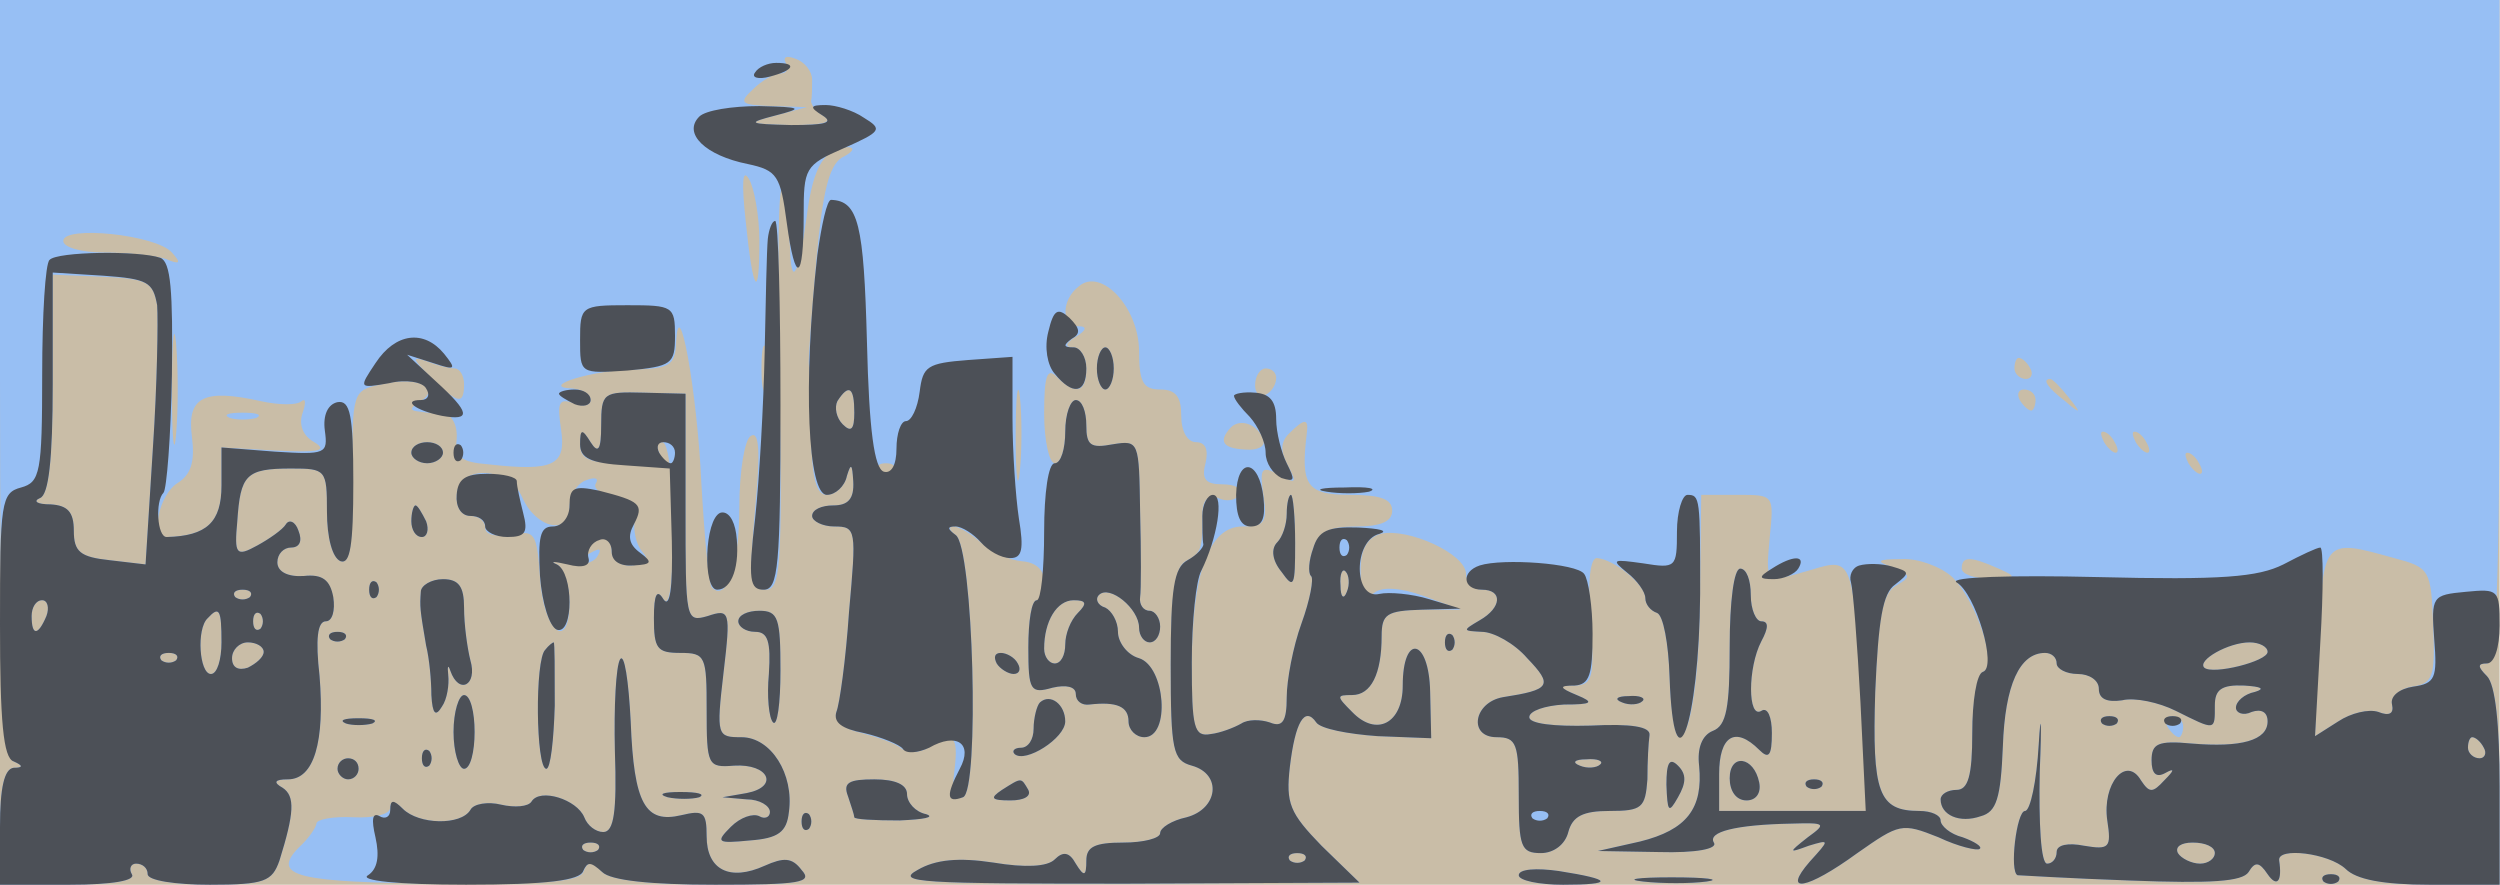
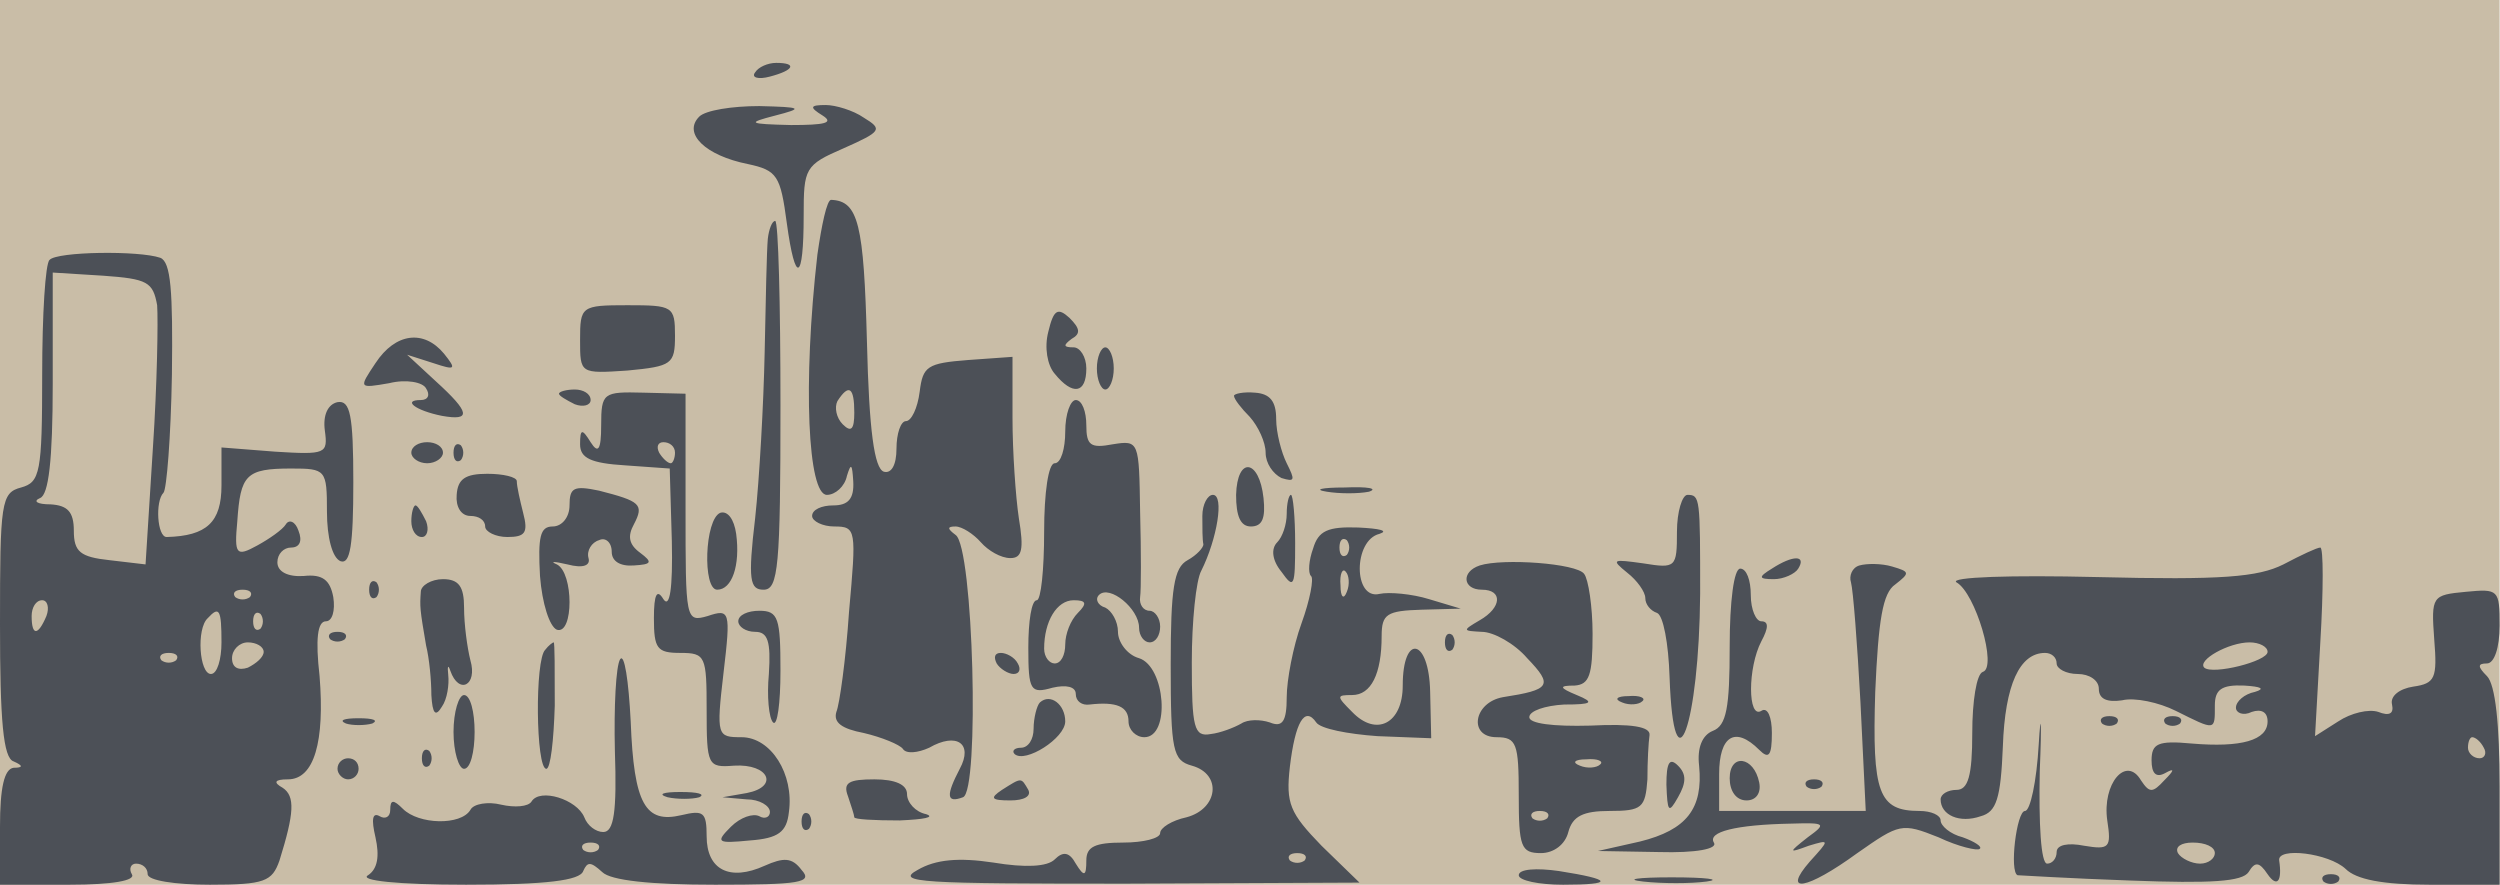
<svg xmlns="http://www.w3.org/2000/svg" width="2368" height="838">
  <g>
    <svg width="2368" height="838" />
    <svg width="2368" height="838" version="1.0" viewBox="0 0 2368 838">
      <g fill="#c9bda7" transform="matrix(.999 0 0 -.998 0 838)">
        <path d="M0 420V0h2370v840H0V420z" />
      </g>
    </svg>
    <svg width="2368" height="838" version="1.0" viewBox="0 0 2368 838">
      <g fill="#97bff4" transform="matrix(.999 0 0 -.998 0 838)">
-         <path d="M0 481c0-274 3-361 13-364 9-4 9-6 0-6-9-1-13-19-13-56V0h66c41 0 63 4 59 10-3 6-1 10 4 10 6 0 11-4 11-10s26-10 59-10c52 0 59 3 66 23 14 45 15 61 3 69-9 5-8 8 5 8 25 0 35 36 30 98-4 35-2 52 6 52 6 0 9 10 7 22-3 17-10 23-28 21-15-1-25 4-25 13 0 8 6 14 13 14 8 0 11 6 7 16-3 9-9 11-12 6s-16-14-27-20c-20-11-22-9-19 23 3 44 8 50 51 50 33 0 34-1 34-41 0-24 5-44 13-47 9-3 12 16 11 79 0 83 0 83 28 89 33 8 57-3 37-16-11-7-11-9-1-10 6-1 18-2 25-3 6-1 11-11 10-23-2-17 4-22 30-24 62-7 74-1 69 33-4 26-2 30 12 25 9-4 16-2 16 3 0 6-8 10-17 11-34 1 19 18 60 18 31 1 37 4 38 24 2 55 20-44 24-132 3-52 7-96 10-99 14-14 26 21 26 76 0 34 5 65 11 68 8 5 9-16 4-69-6-68-5-77 10-77 14 0 16 20 13 201-2 110-1 190 3 177 3-13 6-36 7-52 1-41 8-29 16 29 6 47 17 65 40 65 6-1 3-5-7-10-12-8-18-32-24-97-4-49-8-94-7-100 0-7 1-38 2-68 1-40 5-55 15-55 8 0 17 8 19 18 4 13 5 11 6-5 1-17-5-23-19-23-11 0-20-4-20-10 0-5 10-10 21-10 21 0 21-3 14-81-3-45-9-88-12-95-3-8 6-16 24-20 15-4 33-10 38-15 6-4 17-4 25 1 24 16 29 12 25-21-3-21 0-29 8-26 16 5 10 239-7 249-6 4-7 8-2 8s17-7 27-16c9-8 26-16 38-17 13-1 21-8 21-19 0-10-3-18-7-18-5 0-8-20-8-45 0-41 2-44 23-38 13 3 22 1 22-6s6-11 13-10c26 3 37-2 37-16 0-8 7-15 15-15 25 0 20 67-5 75-11 3-20 15-20 25s-6 20-12 23c-7 2-10 8-6 12 10 10 38-13 38-31 0-8 5-14 10-14 6 0 10 7 10 15s-5 15-10 15c-6 0-10 6-9 13 1 6 1 43 0 81-1 67-1 68-26 64-21-4-25-1-25 18 0 13-4 24-10 24-5 0-10-13-10-30 0-16-4-30-10-30-5 0-10 21-10 47 0 37 3 44 12 35 18-18 28-15 28 8 0 11-6 20-12 20-9 0-8 4 2 10s11 10 3 10c-17 0-17 25 0 38 21 18 57-20 57-62 0-29 4-36 20-36 15 0 20-7 20-25 0-15 6-25 14-25 9 0 12-7 9-20-4-15 0-20 16-20 12 0 20-4 16-10-3-5-12-7-20-3-10 3-15-2-15-16 0-34-1-36-16-44-10-6-14-30-14-98 0-82 2-91 20-96 29-8 25-41-5-49-14-3-25-10-25-15s-16-9-35-9c-27 0-35-4-35-17 0-15-2-16-10-3-6 11-12 12-20 4-7-7-28-8-58-3-33 5-55 3-72-7-22-12 4-13 197-13l222 1-36 35c-30 31-34 40-30 75 5 42 14 58 25 42 4-6 30-11 58-13l51-2-1 44c-1 51-26 56-26 6 0-36-25-49-48-25-15 15-15 16 0 16 18 0 28 20 28 56 0 21 5 24 38 25h37l-35 13c-22 8-40 9-47 3-10-7-13-2-13 21 0 20 6 31 19 35 26 6 81-19 81-38 0-8 7-15 15-15 20 0 19-17-2-29-17-10-16-10 2-11 11 0 31-11 43-25 25-26 22-30-23-37-28-5-33-38-6-38 19 0 21-6 21-55s2-55 21-55c12 0 23 8 26 20 4 15 14 20 39 20 31 0 34 3 36 30 0 17 1 35 2 42 1 8-17 11-56 9-36-1-58 2-58 8s15 11 33 12c27 0 29 2 12 9-19 8-19 9-1 9 16 1 18 8 14 61-3 39 0 60 6 60 16-1 46-25 46-38 0-6 5-12 11-14s11-29 12-61c1-31 5-57 9-57 11 0 20 59 20 146l1 84h35c34 0 34 0 30-40-4-45-5-44 40-31 39 12 39 10 47-131l5-98h-140v35c0 36 15 46 38 23 9-9 12-6 12 16 0 15-4 25-10 21-13-8-13 41 0 66 7 13 7 19 0 19-5 0-10 11-10 25s-4 25-10 25-10-31-10-74c0-58-3-75-16-80-10-4-15-16-13-33 4-41-12-61-56-72l-40-9 58-1c35-1 56 3 52 9-6 10 20 17 74 18 32 1 33 0 15-13-19-15-18-15 1-8 20 6 20 6 1-15-27-31-3-27 45 8 40 28 42 29 77 15 19-9 37-13 39-11 3 2-5 7-16 11-12 3-21 11-21 16s-9 9-20 9c-39 0-45 17-42 114 3 71 7 93 20 100 14 8 14 10-3 17-17 6-16 8 8 8 15 1 37-7 48-17 23-23 44-85 29-90-5-2-10-28-10-58 0-41-4-54-15-54-8 0-15-4-15-9 0-15 18-23 38-16 15 4 19 17 21 66 2 59 16 89 40 89 6 0 11-4 11-10 0-5 9-10 20-10s20-6 20-14c0-10 8-13 22-11 12 3 35-2 51-10 38-19 37-19 37 5 0 15 6 20 28 19 16-1 20-3 10-6-10-2-18-9-18-15 0-5 7-8 15-4 9 3 15 0 15-9 0-18-25-25-72-21-32 3-38 0-38-16 0-12 4-17 13-12s9 3-1-7c-11-12-14-12-22 0-14 24-37-3-32-38 4-26 2-28-22-24-15 3-26 1-26-6 0-6-4-11-9-11-6 0-8 38-7 87 2 49 1 60-1 26-2-35-8-63-13-63-8 0-15-58-7-61 1 0 49-3 106-5 78-3 107-1 113 8 6 10 10 10 18-2 9-13 14-7 11 13-2 13 47 7 63-8 10-10 35-15 80-15h66v93c0 59-4 97-12 105-9 9-9 12 0 12s12 77 12 315v315H0V481zm770 283c0-8 0-17-1-20 0-4 5-11 13-15 8-6-4-8-32-8-41 1-42 2-15 9l30 8-33 1c-30 1-32 3-18 16 8 8 20 15 26 15s8 4 5 10 1 7 9 4c9-3 16-12 16-20zm-50-153c0-58-6-50-13 19-4 37-3 50 3 40 5-8 10-35 10-59zm-557-11c9-10 8-12-6-6-10 3-36 6-58 6s-39 5-39 11c0 15 88 6 103-11zm-14-50c1-14 0-75-4-135l-7-111-34 4c-28 3-34 8-34 28 0 18-6 24-22 25-13 0-17 3-10 6 8 3 12 35 12 108v104l48-2c42-2 47-5 51-27zm18-122c-2-24-4-5-4 42s2 66 4 43c2-24 2-62 0-85zm560 45c-3-10-5-2-5 17s2 27 5 18c2-10 2-26 0-35zm-296 17c5 0 9-7 9-15 0-20-6-19-32 7-17 17-18 20-4 15 10-4 22-7 27-7zm1494 0c3-5 1-10-4-10-6 0-11 5-11 10 0 6 2 10 4 10 3 0 8-4 11-10zm-958-97c-2-21-4-6-4 32 0 39 2 55 4 38 2-18 2-50 0-70zm243 88c0-6-4-13-10-16-5-3-10 1-10 9 0 9 5 16 10 16 6 0 10-4 10-9zm751-18c13-16 12-17-3-4-17 13-22 21-14 21 2 0 10-8 17-17zm-1675-4c4 3 4-2 1-11-4-11 0-22 11-28 13-8 5-10-36-8l-52 3v-36c0-35-14-48-52-49-16 0-7 40 10 51 13 8 17 20 14 44-5 38 11 46 65 34 18-4 35-4 39 0zm524-11c0-16-3-19-11-11-6 6-8 16-5 22 11 17 16 13 16-11zm1120 12c0-5-2-10-4-10-3 0-8 5-11 10-3 6-1 10 4 10 6 0 11-4 11-10zm-732-38c2-6-6-10-17-9-22 1-26 8-14 21 9 9 26 3 31-12zm41 6c-6-49 0-58 41-58 29 0 40-4 40-15 0-10-10-15-34-15-26 0-36-5-41-21-4-11-5-23-2-26 3-2-1-23-9-45s-14-54-14-70c0-23-4-29-16-24-9 3-21 3-27-1-7-4-20-9-29-10-16-3-18 6-18 64 0 88 16 133 48 133 21 0 24 4 20 29-4 27-2 29 15 20 16-9 17-8 8 9-7 13-7 22 1 30 15 15 19 15 17 0zm766-8c3-5 4-10 1-10s-8 5-11 10c-3 6-4 10-1 10s8-4 11-10zm30 0c3-5 4-10 1-10s-8 5-11 10c-3 6-4 10-1 10s8-4 11-10zm50-20c3-5 4-10 1-10s-8 5-11 10c-3 6-4 10-1 10s8-4 11-10zm-1238-7c-4-3-10-3-14 0-3 4 0 7 7 7s10-3 7-7zm1423-83c34-9 35-11 37-64 2-49 0-55-20-58-12-2-21-10-19-17 2-9-3-11-13-7-9 3-26-1-38-9l-22-14 3 77c4 112 4 111 72 92zm-375-10c18-8 17-9-7-9-16-1-28 4-28 9 0 12 8 12 35 0zm-618-22c-3-8-6-5-6 6-1 11 2 17 5 13 3-3 4-12 1-19zm-1040-5c-4-3-10-3-14 0-3 4 0 7 7 7s10-3 7-7zM44 255c-8-19-14-19-14 0 0 8 4 15 10 15 5 0 7-7 4-15zm978 3c-7-7-12-20-12-30s-4-18-10-18c-5 0-10 6-10 14 0 26 12 46 28 46 12 0 13-3 4-12zm-812-28c0-16-4-30-10-30-11 0-14 43-3 53 11 12 13 8 13-23zm37 13c-4-3-7 0-7 7s3 10 7 7c3-4 3-10 0-14zm3-22c0-5-7-11-15-15-9-3-15 0-15 9 0 8 7 15 15 15s15-4 15-9zm1900 0c0-9-52-22-60-15-7 7 23 24 43 24 9 0 17-4 17-9zm-1983-8c-4-3-10-3-14 0-3 4 0 7 7 7s10-3 7-7zm2188-83c3-5 1-10-4-10-6 0-11 5-11 10 0 6 2 10 4 10 3 0 8-4 11-10zm-838-16c-3-3-12-4-19-1-8 3-5 6 6 6 11 1 17-2 13-5zm583-84c0-5-6-10-14-10s-18 5-21 10c-3 6 3 10 14 10 12 0 21-4 21-10zm-863-7c-4-3-10-3-14 0-3 4 0 7 7 7s10-3 7-7zM218 443c6-2 18-2 25 0 6 3 1 5-13 5s-19-2-12-5zm1002-91c0-10-4-22-9-27-6-6-5-17 4-28 12-17 13-14 13 27 0 25-2 46-4 46s-4-8-4-18zm-180 138c0-11 4-20 8-20s8 9 8 20-4 20-8 20-8-9-8-20zm-470-54c0-24-3-27-10-16-8 13-10 12-10-2s9-18 41-18c24 0 38 4 34 10-3 6-2 10 3 10 6 0 10-37 10-82 0-52-3-76-9-67-6 10-9 5-9-18 0-29 3-33 25-33 24 0 25-3 25-54 0-53 1-55 26-53 33 2 43-20 12-26l-23-4 23-2c12 0 22-6 22-12 0-5-5-7-10-4-6 3-18-1-27-10-15-15-13-16 18-13 27 2 35 8 37 27 5 36-17 71-45 71-23 0-24 1-17 61 7 59 6 61-15 54-21-6-21-4-21 102v109l-40 1c-38 1-40 0-40-31zm-180-26c0-5 7-10 15-10s15 5 15 10c0 6-7 10-15 10s-15-4-15-10zm43-40c-1-11 4-20 13-20 8 0 14-5 14-11 0-7 10-9 25-7 22 5 24 2 27-40 3-52 28-72 28-24 0 17-6 33-12 36-7 3-3 3 9 1 12-3 25 0 29 6 5 8 3 9-6 4s-11-4-6 3c10 17 26 15 26-2 0-8 9-14 19-13 15 1 17 5 10 13-6 7-9 21-7 31 2 12-4 19-20 21-12 2-20 8-17 13s-1 6-9 3c-9-3-16-15-16-26 0-27-32-20-45 10-13 29-60 31-62 2zm-43-25c0-8 4-15 10-15 5 0 7 7 4 15-4 8-8 15-10 15s-4-7-4-15zm-40-65c0-7 3-10 7-7 3 4 3 10 0 14-4 3-7 0-7-7zm49-2c-1-14-1-16 5-51 3-12 5-33 5-47 1-18 4-21 10-11 5 7 7 21 6 30s0 10 2 4c8-23 26-14 19 10-3 12-6 34-6 50 0 20-5 27-20 27-11 0-21-6-21-12zm301-28c0-5 7-10 16-10 12 0 15-9 13-40-2-21 0-42 4-46s7 18 7 49c0 50-2 57-20 57-11 0-20-4-20-10zm-387-17c4-3 10-3 14 0 3 4 0 7-7 7s-10-3-7-7zm1057-3c0-7 3-10 7-7 3 4 3 10 0 14-4 3-7 0-7-7zm-853-7c-10-9-9-113 1-113 4 0 7 27 8 60 0 33 0 60-1 60s-5-3-8-7zm71-9c-4-6-6-45-5-87 2-58-1-77-11-77-7 0-15 6-18 14-7 17-42 28-50 15-3-5-16-6-29-3-12 3-26 1-29-5-9-15-49-14-64 1-8 8-12 8-12 1 0-6-15-10-35-9-19 1-35-2-35-6 0-3-7-14-17-23-26-27-2-33 138-34 95-1 128 2 132 11 4 10 7 11 18 0 8-8 46-12 107-12 81 0 93 2 82 14-9 12-17 12-35 4-33-15-55-4-55 28 0 23-3 25-24 20-34-8-45 10-48 89-2 39-6 65-10 59zM567 33c-4-3-10-3-14 0-3 4 0 7 7 7s10-3 7-7zm378 177c3-5 11-10 16-10 6 0 7 5 4 10-3 6-11 10-16 10-6 0-7-4-4-10zm-515-65c0-19 5-35 10-35 6 0 10 16 10 35s-4 35-10 35c-5 0-10-16-10-35zm556 28c-3-3-6-15-6-25s-5-18-12-18c-6 0-9-3-6-6 10-9 48 15 48 31s-14 27-24 18zm552 0c7-3 16-2 19 1 4 3-2 6-13 5-11 0-14-3-6-6zM328 153c6-2 18-2 25 0 6 3 1 5-13 5s-19-2-12-5zm1665 0c4-3 10-3 14 0 3 4 0 7-7 7s-10-3-7-7zm62-3c3-5 8-10 11-10 2 0 4 5 4 10 0 6-5 10-11 10-5 0-7-4-4-10zM400 120c0-7 3-10 7-7 3 4 3 10 0 14-4 3-7 0-7-7zm-80-10c0-5 5-10 10-10 6 0 10 5 10 10 0 6-4 10-10 10-5 0-10-4-10-10zm1260-15c1-26 2-28 11-12 8 14 8 22 0 30s-11 3-11-18zm60 6c0-12 6-21 16-21 9 0 14 7 12 17-5 25-28 28-28 4zM804 84c3-9 6-18 6-20s19-3 43-3c23 1 34 3 25 6-10 2-18 11-18 19 0 9-11 14-31 14-24 0-30-3-25-16zm146 6c-12-8-10-10 8-10 13 0 20 4 17 10-7 12-6 12-25 0zm763 3c4-3 10-3 14 0 3 4 0 7-7 7s-10-3-7-7zM633 83c9-2 23-2 30 0 6 3-1 5-18 5-16 0-22-2-12-5zm127-23c0-7 3-10 7-7 3 4 3 10 0 14-4 3-7 0-7-7zm680-51c0-5 19-9 42-9 49 0 47 5-4 13-21 3-38 2-38-4zm118-6c18-2 45-2 60 0s0 4-33 4-45-2-27-4zm645 0c4-3 10-3 14 0 3 4 0 7-7 7s-10-3-7-7z" />
-       </g>
+         </g>
    </svg>
    <svg width="2368" height="838" version="1.0" viewBox="0 0 2368 838">
      <g fill="#4c5057" transform="matrix(.999 0 0 -.998 0 838)">
        <path d="M716 771c-4-5 3-7 14-4 23 6 26 13 6 13-8 0-17-4-20-9zm-53-42c-16-16 6-37 46-45 28-6 31-11 37-56 8-59 16-56 16 7 0 45 1 48 38 64 36 16 37 18 19 29-10 7-27 12-36 12-15 0-16-2-3-10 11-7 2-9-30-9-41 1-42 2-15 9s26 8-15 9c-26 0-51-4-57-10zm112-131c-14-123-9-228 9-228 8 0 17 8 19 18 4 13 5 11 6-5 1-17-5-23-19-23-11 0-20-4-20-10 0-5 10-10 21-10 21 0 21-3 14-81-3-45-9-88-12-95-3-10 5-16 26-20 17-4 34-11 37-15 3-5 14-4 25 1 26 15 42 4 29-20-13-25-13-33 3-27 16 5 10 238-7 249-8 6-8 8 0 8 6 0 17-7 24-15s19-15 28-15c11 0 13 8 8 38-3 20-6 63-6 95v58l-42-3c-39-3-43-6-46-30-2-16-8-28-13-28s-9-12-9-26c0-16-5-24-12-22-9 3-14 39-16 123-3 112-8 134-34 135-4 0-9-24-13-52zm35-150c0-16-3-19-11-11-6 6-8 16-5 22 11 17 16 13 16-11zm-82 165c-1-10-2-58-3-108-1-49-5-120-9-157-7-59-5-68 8-68 14 0 16 22 16 175 0 96-2 175-5 175s-6-8-7-17zM47 593c-4-3-7-52-7-109 0-93-2-102-20-107-19-5-20-14-20-130 0-91 3-127 13-130 9-4 9-6 0-6-9-1-13-19-13-56V0h66c41 0 63 4 59 10-3 5-1 10 4 10 6 0 11-4 11-10s26-10 59-10c52 0 59 3 66 23 14 45 15 61 3 69-9 5-8 8 5 8 25 0 35 36 30 98-4 35-2 52 6 52 6 0 9 10 7 23-3 16-10 22-28 20-15-1-25 4-25 13 0 8 6 14 13 14 8 0 11 6 7 16-3 9-9 11-12 6s-16-14-27-20c-20-11-22-9-19 23 3 44 8 50 51 50 33 0 34-1 34-41 0-24 5-44 13-47 9-3 12 15 12 75 0 64-3 78-15 76-9-2-14-12-12-27 3-22 1-23-47-20l-51 4v-36c0-35-14-48-52-49-9 0-11 34-3 42 3 3 7 53 8 112 1 80-1 107-11 111-20 7-98 6-105-2zm102-43c1-14 0-75-4-135l-7-111-34 4c-28 3-34 8-34 28 0 18-6 24-22 25-13 0-17 3-10 6 8 3 12 35 12 109v105l48-3c42-3 47-6 51-28zm88-277c-4-3-10-3-14 0-3 4 0 7 7 7s10-3 7-7zM44 255c-8-19-14-19-14 0 0 8 4 15 10 15 5 0 7-7 4-15zm166-25c0-16-4-30-10-30-11 0-14 43-3 53 11 12 13 8 13-23zm37 13c-4-3-7 0-7 7s3 10 7 7c3-4 3-10 0-14zm3-22c0-5-7-11-15-15-9-3-15 0-15 9 0 8 7 15 15 15s15-4 15-9zm-83-8c-4-3-10-3-14 0-3 4 0 7 7 7s10-3 7-7zm383 304c0-32 0-32 45-29 42 4 45 6 45 33 0 28-2 29-45 29-44 0-45-1-45-33zm444 8c-4-15-1-32 6-40 17-21 30-19 30 5 0 11-6 20-12 20-10 0-10 2-2 8 9 5 8 10-2 20-11 10-15 8-20-13zm-638-30c-16-24-16-24 13-19 16 4 32 1 35-5 4-6 2-11-5-11-18 0-5-10 20-15 28-5 27 3-6 33l-27 25 25-8c21-7 22-6 10 9-19 23-46 20-65-9zm684-5c0-11 4-20 8-20s8 9 8 20-4 20-8 20-8-9-8-20zm-510-24c0-2 7-6 15-10 8-3 15-1 15 4 0 6-7 10-15 10s-15-2-15-4zm40-30c0-24-3-27-10-16-8 13-10 13-10-2 0-13 10-18 43-20l42-3 2-69c1-45-2-64-8-55-6 10-9 5-9-18 0-29 3-33 25-33 24 0 25-3 25-54 0-53 1-55 26-53 33 2 43-20 12-26l-23-4 23-2c12 0 22-6 22-12 0-5-5-7-10-4-6 3-18-1-27-10-15-15-13-16 18-13 27 2 35 8 37 27 5 36-17 71-45 71-23 0-24 1-17 61 7 59 6 61-15 54-21-6-21-4-21 102v109l-40 1c-38 1-40 0-40-31zm70-26c0-5-2-10-4-10-3 0-8 5-11 10-3 6-1 10 4 10 6 0 11-4 11-10zm530 54c0-3 7-12 15-20 8-9 15-24 15-34s7-20 15-24c13-4 13-2 5 14-5 10-10 29-10 42 0 17-6 24-20 25-11 1-20-1-20-3zm-160-34c0-16-4-30-10-30s-10-28-10-65c0-36-3-65-7-65-5 0-8-20-8-45 0-41 2-44 23-38 13 3 22 1 22-6s6-11 13-10c26 3 37-2 37-16 0-8 7-15 15-15 25 0 20 67-5 75-11 3-20 15-20 25s-6 20-12 23c-7 2-10 8-6 12 10 10 38-13 38-31 0-8 5-14 10-14 6 0 10 7 10 15s-5 15-10 15c-6 0-10 6-9 13 1 6 1 43 0 81-1 67-1 68-26 64-21-4-25-1-25 18 0 13-4 24-10 24-5 0-10-13-10-30zm12-172c-7-7-12-20-12-30s-4-18-10-18c-5 0-10 6-10 14 0 26 12 46 28 46 12 0 13-3 4-12zM390 410c0-5 7-10 15-10s15 5 15 10c0 6-7 10-15 10s-15-4-15-10zm40 0c0-7 3-10 7-7 3 4 3 10 0 14-4 3-7 0-7-7zm742-40c0-20 4-30 14-30 11 0 14 8 12 27-4 37-25 40-26 3zm-739 0c-1-11 4-20 13-20 8 0 14-4 14-10 0-5 10-10 21-10 17 0 20 4 15 23-3 12-6 25-6 30 0 4-13 7-28 7-21 0-28-5-29-20zm107-10c0-11-7-20-16-20-12 0-14-10-12-47 2-26 9-48 16-51 16-5 16 54 0 62-7 3-3 3 10 0 15-4 22-1 20 6s3 15 10 17c6 3 12-2 12-11s8-14 21-13c17 1 18 3 6 12-11 8-12 16-6 27 10 19 6 22-33 32-24 5-28 3-28-14zm718 13c12-2 30-2 40 0 9 3-1 5-23 4-22 0-30-2-17-4zm-118-23c0-11 0-23 1-27 0-3-6-10-15-15-13-7-16-27-16-99 0-82 2-91 20-96 29-8 25-41-5-49-14-3-25-10-25-15s-16-9-35-9c-27 0-35-4-35-17 0-15-2-16-10-3-6 11-12 12-20 4-7-7-28-8-58-3-33 5-55 3-72-7-22-12 4-13 197-13l222 1-36 35c-30 31-34 40-30 75 5 42 14 58 25 42 4-6 30-11 58-13l51-2-1 44c-1 51-26 56-26 6 0-36-25-49-48-25-15 15-15 16 0 16 18 0 28 20 28 56 0 21 5 24 38 25l37 1-30 9c-16 5-38 7-47 5-25-6-25 51 0 57 9 3 0 5-20 6-29 1-38-3-43-20-4-11-5-23-2-26 3-2-1-23-9-45s-14-54-14-70c0-23-4-29-16-24-9 3-21 3-27-1-7-4-20-9-29-10-16-3-18 6-18 68 0 39 4 78 9 87 15 30 22 72 11 72-5 0-10-9-10-20zm137-37c-4-3-7 0-7 7s3 10 7 7c3-4 3-10 0-14zm0-35c-3-8-6-5-6 6-1 11 2 17 5 13 3-3 4-12 1-19zm-40-255c-4-3-10-3-14 0-3 4 0 7 7 7s10-3 7-7zm-17 329c0-10-4-22-9-27-6-6-5-17 4-28 12-17 13-14 13 27 0 25-2 46-4 46s-4-8-4-18zm370-17c0-34-1-35-32-30-29 4-31 4-15-9 9-7 17-18 17-24s5-12 11-14 11-29 12-61c4-113 28-45 29 79 0 91 0 94-12 94-5 0-10-16-10-35zM390 345c0-8 4-15 10-15 5 0 7 7 4 15-4 8-8 15-10 15s-4-7-4-15zm293 8c-15-6-17-73-3-73s22 23 18 53c-2 14-8 22-15 20zm1482-49c-24-12-58-15-177-12-81 2-140 0-133-5 18-10 39-81 25-85-6-2-10-28-10-58 0-41-4-54-15-54-8 0-15-4-15-9 0-15 18-23 38-16 15 4 19 17 21 66 2 59 16 89 40 89 6 0 11-4 11-10 0-5 9-10 20-10s20-6 20-14c0-10 8-13 22-11 12 3 35-2 51-10 38-19 37-19 37 5 0 15 6 20 28 19 16-1 20-3 10-6-10-2-18-9-18-15 0-5 7-8 15-4 9 3 15 0 15-9 0-18-25-25-72-21-32 3-38 0-38-16 0-12 4-17 13-12s9 3-1-7c-11-12-14-12-22 0-14 24-37-3-32-38 4-26 2-28-22-24-15 3-26 1-26-6 0-6-4-11-9-11-6 0-8 38-7 88 2 48 1 59-1 25-2-35-8-63-13-63-8 0-15-58-7-61 1 0 49-3 106-5 78-3 107-1 113 8 6 10 10 10 18-2 9-13 14-7 11 13-2 13 47 7 63-8 10-10 35-15 80-15h66v93c0 59-4 97-12 105-9 9-9 12 0 12 7 0 12 15 12 36 0 34-1 35-32 32-32-3-33-4-30-45 3-37 1-42-20-45-13-2-22-9-20-17 2-9-3-11-13-7-9 3-26-1-38-9l-22-14 5 89c3 50 3 90 0 90s-18-7-35-16zm-15-83c0-9-52-22-60-15-7 7 23 24 43 24 9 0 17-4 17-9zm205-91c3-5 1-10-4-10-6 0-11 5-11 10 0 6 2 10 4 10 3 0 8-4 11-10zM2100 30c0-5-6-10-14-10s-18 5-21 10c-3 6 3 10 14 10 12 0 21-4 21-10zm-697 273c-18-6-16-23 2-23 20 0 19-17-2-29-17-10-16-10 2-11 11 0 31-11 43-25 25-26 22-30-23-37-28-5-33-38-6-38 19 0 21-6 21-55s2-55 21-55c12 0 23 8 26 20 4 15 14 20 39 20 31 0 34 3 36 30 0 17 1 35 2 42 1 8-17 11-56 9-36-1-58 2-58 8s15 11 33 12c27 0 29 2 12 9s-17 9-2 9c14 1 17 10 17 49 0 26-4 52-8 57-7 10-77 15-99 8zm114-189c-3-3-12-4-19-1-8 3-5 6 6 6 11 1 17-2 13-5zm-50-51c-4-3-10-3-14 0-3 4 0 7 7 7s10-3 7-7zm213 237c-13-8-13-10 2-10 9 0 20 5 23 10 8 13-5 13-25 0zm83 3c-7-2-10-10-8-16 2-7 6-58 9-114l5-103h-139v35c0 36 15 46 38 23 9-9 12-6 12 16 0 15-4 25-10 21-13-8-13 41 0 66 7 13 7 19 0 19-5 0-10 11-10 25s-4 25-10 25-10-31-10-74c0-58-3-75-16-80-10-4-15-16-13-33 4-41-12-61-56-72l-40-9 58-1c35-1 56 3 52 9-6 10 20 17 74 18 32 1 33 0 15-13-19-15-18-15 1-8 20 6 20 6 1-15-27-31-3-27 45 8 40 28 42 29 77 15 19-9 37-13 39-11 3 2-5 7-16 11-12 3-21 11-21 16s-9 9-20 9c-39 0-45 17-42 113 3 68 7 94 19 102 14 11 14 12-3 17-10 3-24 3-31 1zM350 280c0-7 3-10 7-7 3 4 3 10 0 14-4 3-7 0-7-7zm49-2c-1-14-1-16 5-51 3-12 5-33 5-47 1-18 4-21 10-11 5 7 7 21 6 30s0 10 2 4c8-23 26-14 19 10-3 12-6 34-6 50 0 20-5 27-20 27-11 0-21-6-21-12zm301-28c0-5 7-10 16-10 12 0 15-9 13-40-2-21 0-42 4-46s7 18 7 49c0 50-2 57-20 57-11 0-20-4-20-10zm-387-17c4-3 10-3 14 0 3 4 0 7-7 7s-10-3-7-7zm1057-3c0-7 3-10 7-7 3 4 3 10 0 14-4 3-7 0-7-7zm-853-7c-10-9-9-113 1-113 4 0 7 27 8 60 0 33 0 60-1 60s-5-3-8-7zm71-9c-4-6-6-45-5-87 2-58-1-77-11-77-7 0-15 6-18 14-7 17-42 28-50 15-3-5-16-6-29-3-12 3-26 1-29-5-9-15-49-14-64 1-9 9-12 9-12-1 0-7-5-9-10-6-7 4-8-3-4-20 4-18 2-30-7-36-9-5 28-9 93-9 76 0 108 4 111 13 4 9 7 9 18-1 8-8 46-12 107-12 81 0 93 2 82 14-9 12-17 12-35 4-33-15-55-4-55 28 0 23-3 25-24 20-34-8-45 10-48 89-2 39-6 65-10 59zM567 33c-4-3-10-3-14 0-3 4 0 7 7 7s10-3 7-7zm378 177c3-5 11-10 16-10 6 0 7 5 4 10-3 6-11 10-16 10-6 0-7-4-4-10zm-515-65c0-19 5-35 10-35 6 0 10 16 10 35s-4 35-10 35c-5 0-10-16-10-35zm556 28c-3-3-6-15-6-25s-5-18-12-18c-6 0-9-3-6-6 10-9 48 15 48 31s-14 27-24 18zm552 0c7-3 16-2 19 1 4 3-2 6-13 5-11 0-14-3-6-6zM328 153c6-2 18-2 25 0 6 3 1 5-13 5s-19-2-12-5zm1665 0c4-3 10-3 14 0 3 4 0 7-7 7s-10-3-7-7zm60 0c4-3 10-3 14 0 3 4 0 7-7 7s-10-3-7-7zM400 120c0-7 3-10 7-7 3 4 3 10 0 14-4 3-7 0-7-7zm-80-10c0-5 5-10 10-10 6 0 10 5 10 10 0 6-4 10-10 10-5 0-10-4-10-10zm1260-15c1-26 2-28 11-12 8 14 8 22 0 30s-11 3-11-18zm60 6c0-12 6-21 16-21 9 0 14 7 12 17-5 25-28 28-28 4zM804 84c3-9 6-18 6-20s19-3 43-3c23 1 34 3 25 6-10 2-18 11-18 19 0 9-11 14-31 14-24 0-30-3-25-16zm146 6c-12-8-10-10 8-10 13 0 20 4 17 10-7 12-6 12-25 0zm763 3c4-3 10-3 14 0 3 4 0 7-7 7s-10-3-7-7zM633 83c9-2 23-2 30 0 6 3-1 5-18 5-16 0-22-2-12-5zm127-23c0-7 3-10 7-7 3 4 3 10 0 14-4 3-7 0-7-7zm680-51c0-5 19-9 42-9 49 0 47 5-4 13-21 3-38 2-38-4zm118-6c18-2 45-2 60 0s0 4-33 4-45-2-27-4zm645 0c4-3 10-3 14 0 3 4 0 7-7 7s-10-3-7-7z" />
      </g>
    </svg>
  </g>
</svg>